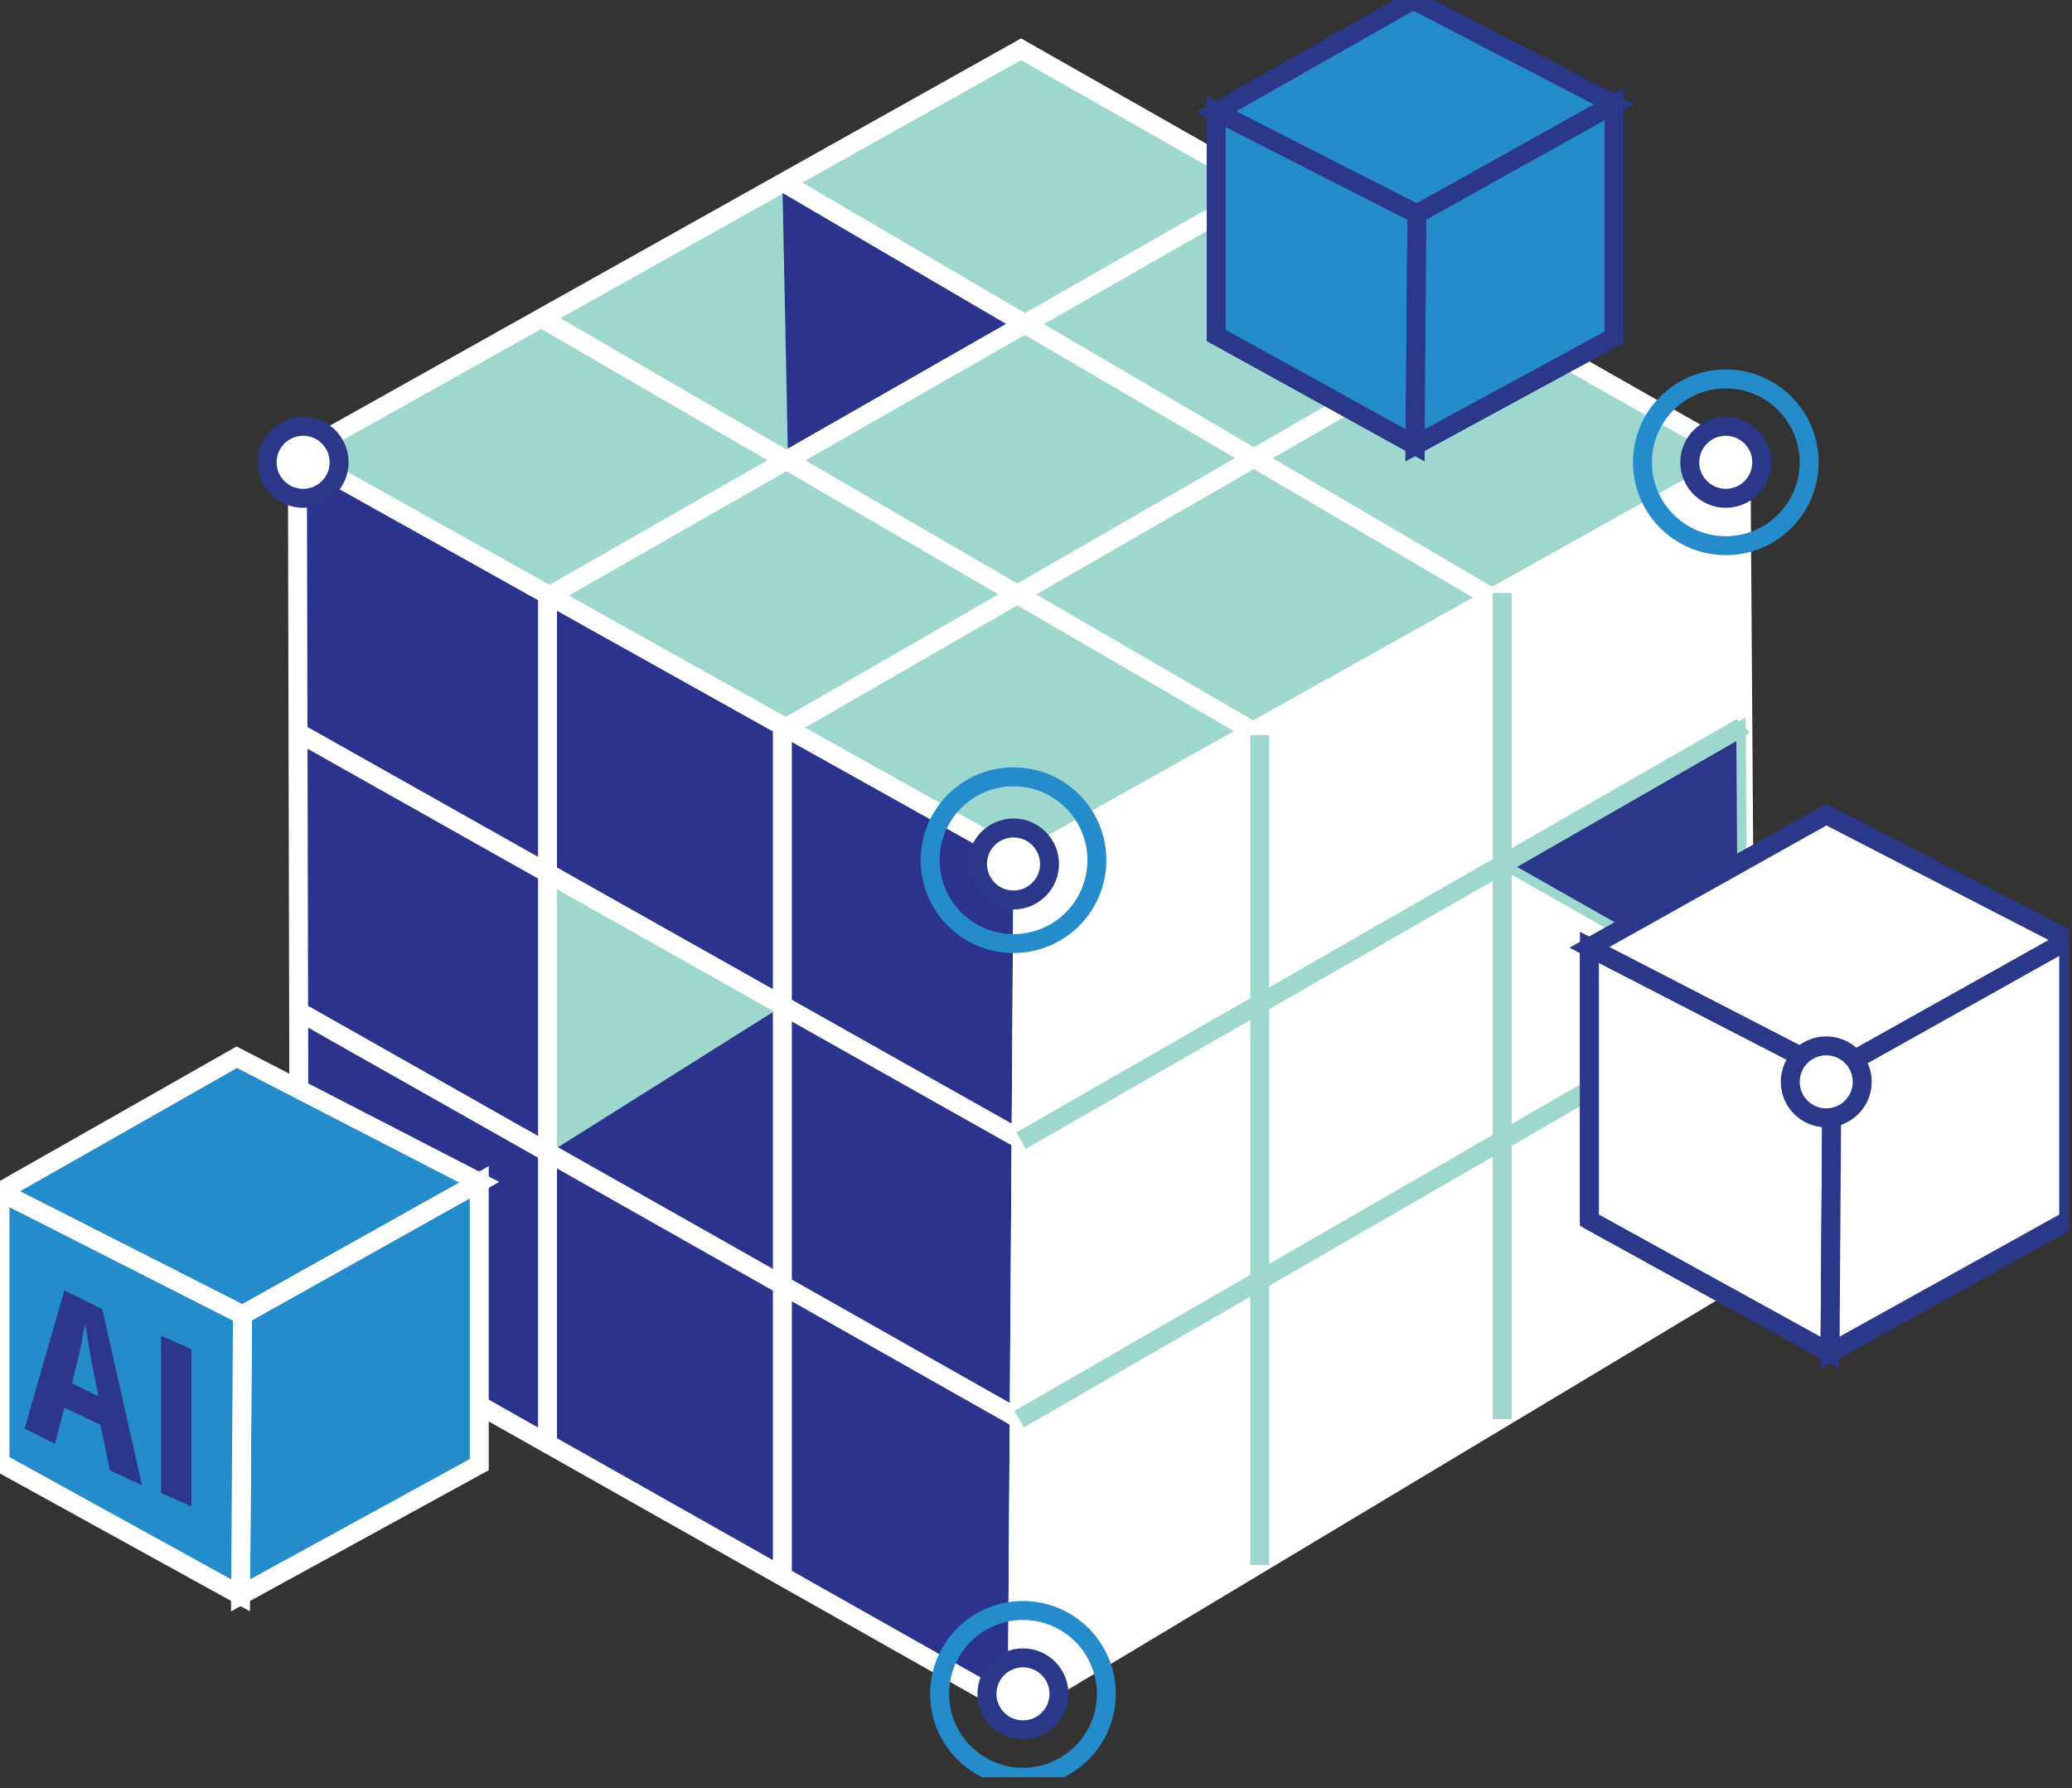
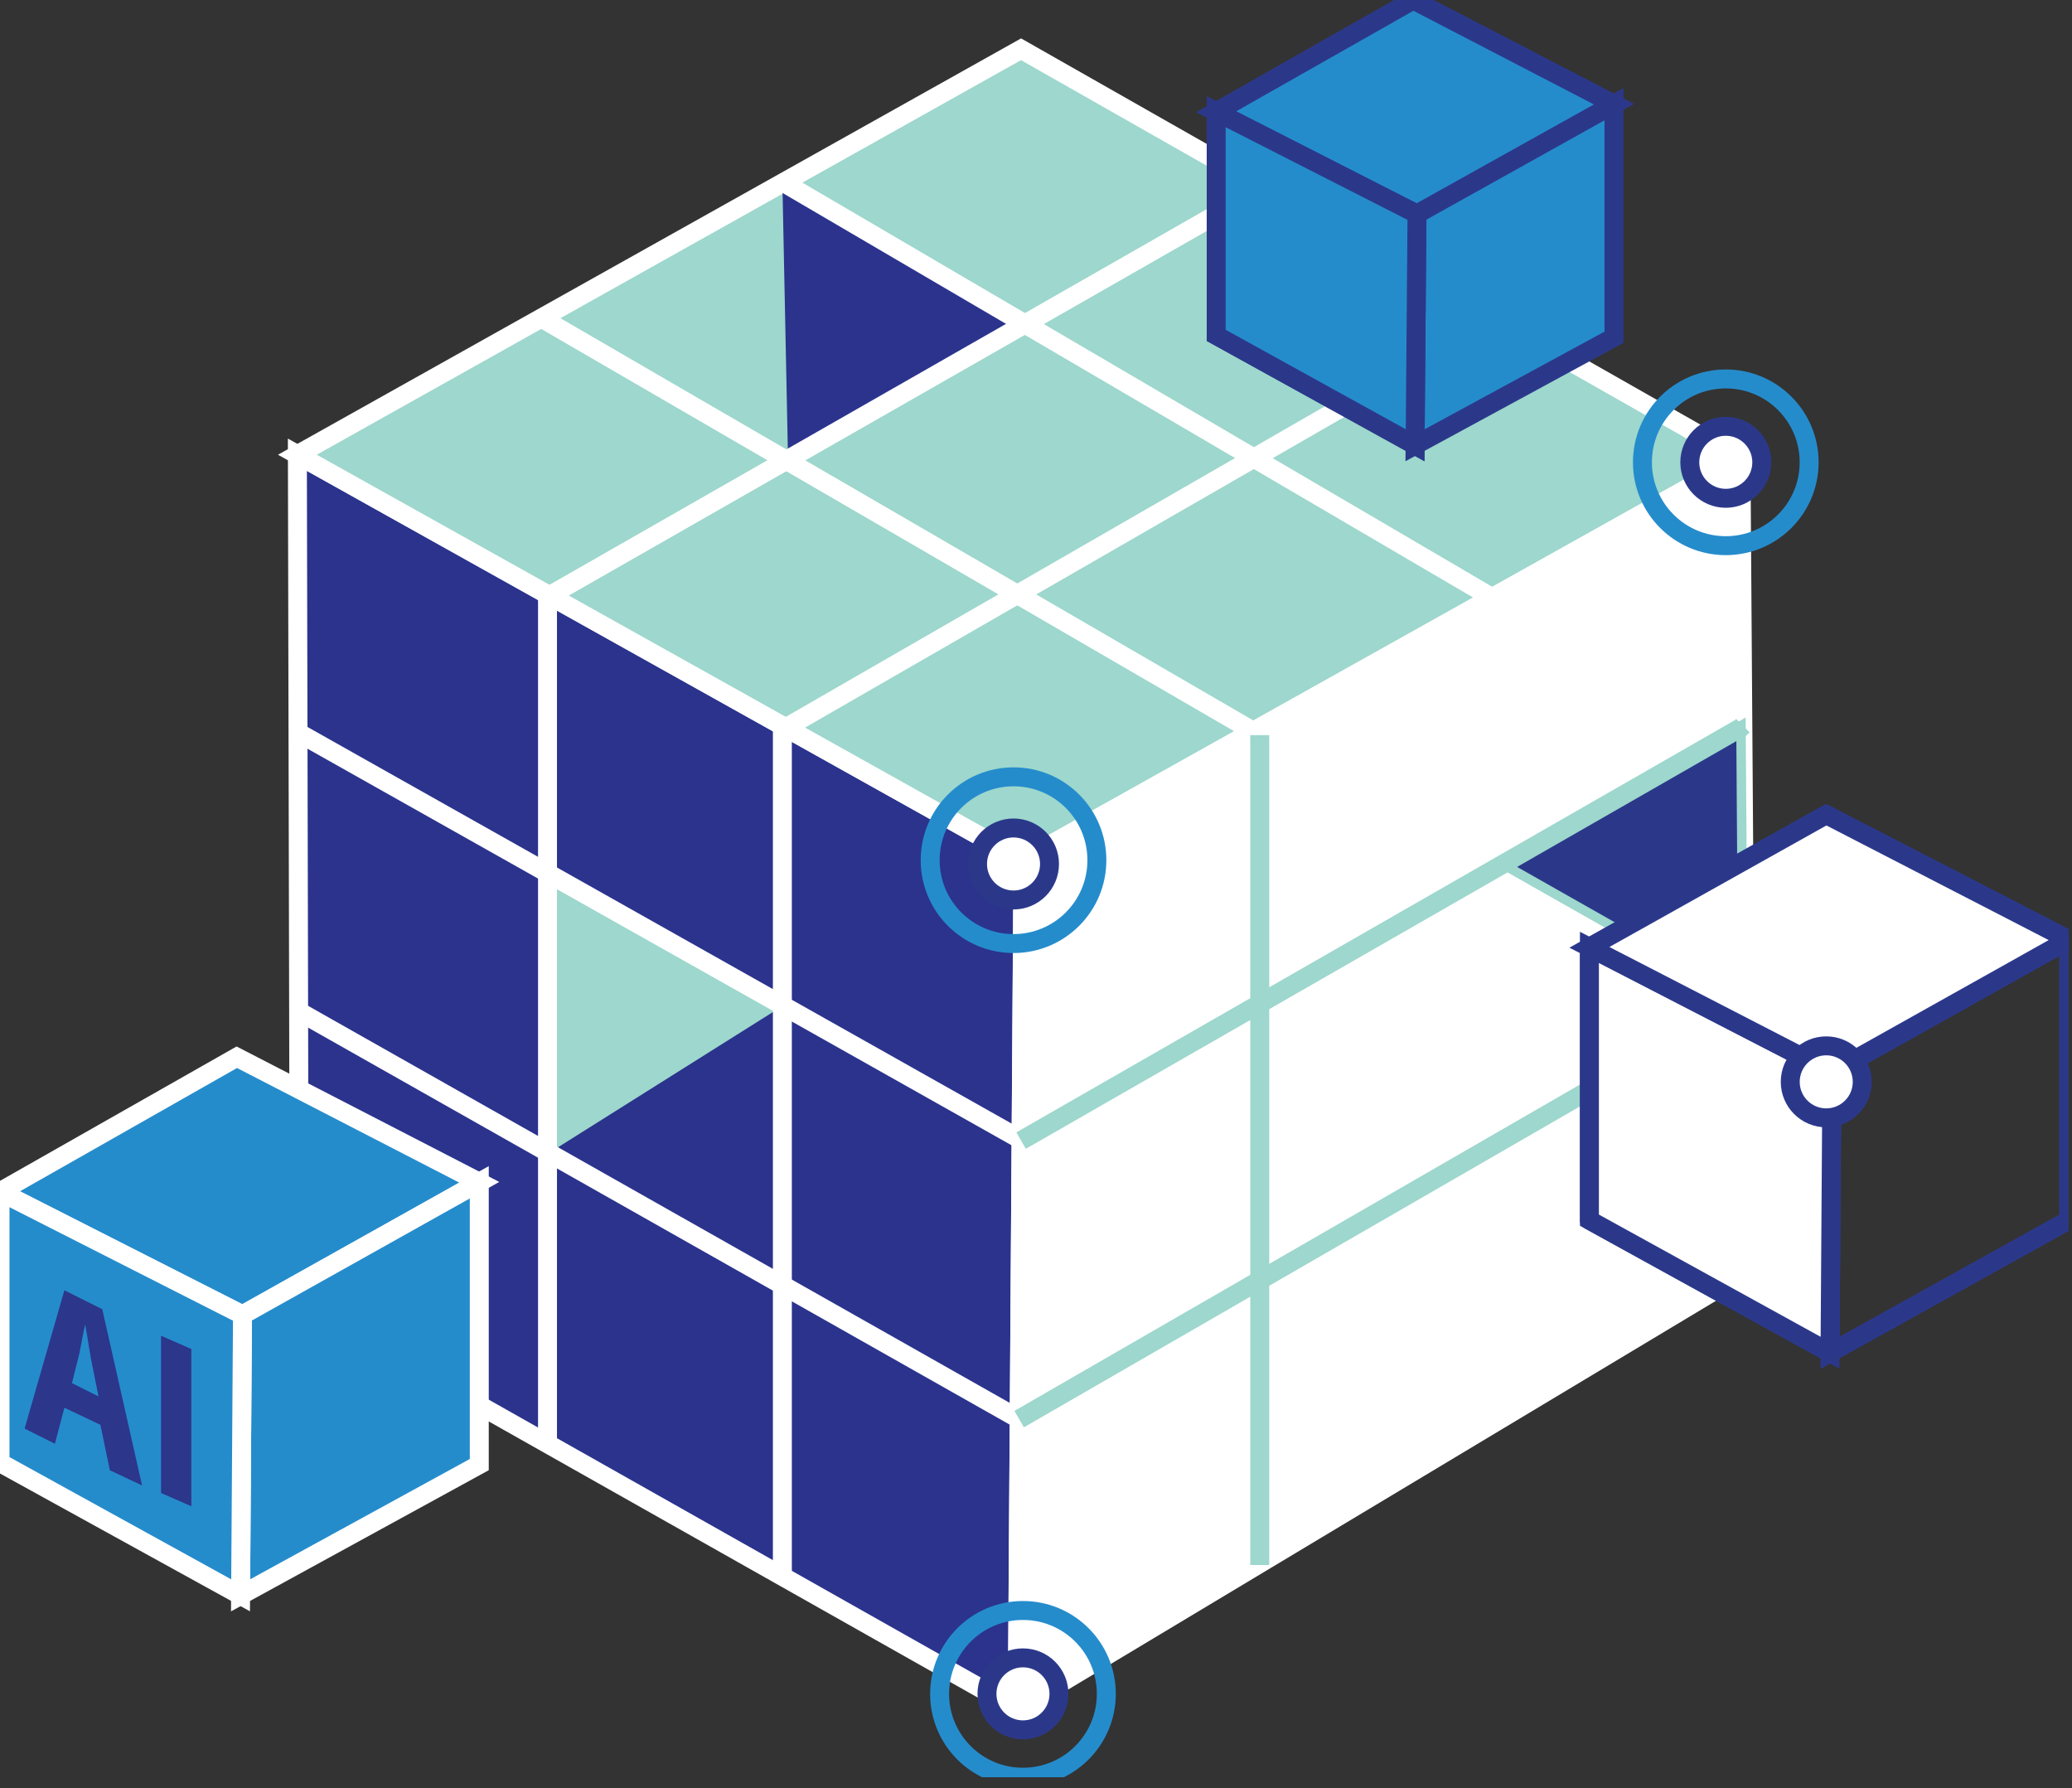
<svg xmlns="http://www.w3.org/2000/svg" width="175" height="151" viewBox="0 0 175 151" fill="none">
  <rect x="0" y="0" width="175" height="151" fill="#333333" stroke="none" />
  <g clip-path="url(#clip0_318_92295)">
    <path d="M25.117 38.4L86.397 72.64L85.917 144.32L25.277 110.08L25.117 38.4Z" fill="#2B338D" stroke="white" stroke-width="1.6" stroke-miterlimit="10" />
    <path d="M25.117 38.4L86.237 4.16L147.037 38.72L86.397 72.64L25.117 38.4Z" fill="#9DD7CD" stroke="white" stroke-width="1.6" stroke-miterlimit="10" />
-     <path d="M25.602 42.08C27.282 42.08 28.642 40.719 28.642 39.04C28.642 37.361 27.282 36 25.602 36C23.924 36 22.562 37.361 22.562 39.04C22.562 40.719 23.924 42.08 25.602 42.08Z" fill="white" stroke="#2B388A" stroke-width="1.6" stroke-miterlimit="10" />
    <path d="M0 100.639L20 89.279L40.48 99.839L20.48 111.039L0 100.639Z" fill="#258CCC" stroke="white" stroke-width="1.6" stroke-miterlimit="10" />
    <path d="M20.48 111.04L40.48 99.84V123.68L20.32 134.72L20.48 111.04Z" fill="#258CCC" stroke="white" stroke-width="1.6" stroke-miterlimit="10" />
    <path d="M0 100.639L20.48 111.039L20.32 134.719L0 123.519V100.639Z" fill="#258CCC" stroke="white" stroke-width="1.6" stroke-miterlimit="10" />
    <path d="M66.398 61.441L126.398 26.881" stroke="white" stroke-width="1.6" stroke-miterlimit="10" />
    <path d="M46.242 73.92V97.44L66.082 84.96L46.242 73.92Z" fill="#9DD7CD" />
    <path d="M66.558 38.879L86.558 27.359L66.078 15.359L66.558 38.879Z" fill="#2B338D" />
    <path d="M86.402 72.641L147.042 38.721L147.522 107.361L85.922 144.321L86.402 72.641Z" fill="white" stroke="white" stroke-width="1.6" stroke-miterlimit="10" stroke-linejoin="round" />
    <path d="M25.281 61.92L86.081 96.16" stroke="white" stroke-width="1.6" stroke-miterlimit="10" />
    <path d="M25.281 85.439L86.081 119.839" stroke="white" stroke-width="1.6" stroke-miterlimit="10" />
    <path d="M46.242 50.4V121.6" stroke="white" stroke-width="1.6" stroke-miterlimit="10" />
    <path d="M66.078 61.44V133.439" stroke="white" stroke-width="1.6" stroke-miterlimit="10" />
    <path d="M46.242 50.4L106.722 15.84" stroke="white" stroke-width="1.6" stroke-miterlimit="10" />
    <path d="M66.078 15.359L126.718 50.879" stroke="white" stroke-width="1.6" stroke-miterlimit="10" />
    <path d="M45.758 26.881L106.398 62.081" stroke="white" stroke-width="1.6" stroke-miterlimit="10" />
    <path d="M126.883 72.959L147.203 84.479L147.043 61.279L126.883 72.959Z" fill="#2B388A" stroke="#9DD7CD" stroke-width="0.8" stroke-miterlimit="10" />
    <path d="M106.398 62.08V132.16" stroke="#9DD7CD" stroke-width="1.6" stroke-miterlimit="10" />
-     <path d="M126.875 50.08V119.84" stroke="#9DD7CD" stroke-width="1.6" stroke-miterlimit="10" />
-     <path d="M147.202 61.279L147.042 61.439L86.242 96.319" fill="white" />
    <path d="M147.202 61.279L147.042 61.439L86.242 96.319" stroke="#9DD7CD" stroke-width="1.6" stroke-miterlimit="10" />
    <path d="M147.358 84.481L86.078 119.84" stroke="#9DD7CD" stroke-width="1.6" stroke-miterlimit="10" />
    <path d="M134.242 79.998L154.722 90.558L154.562 114.238L134.242 103.038V79.998Z" stroke="#2B388A" stroke-width="1.6" stroke-miterlimit="10" />
    <path d="M134.242 79.999L154.242 68.799L174.722 79.359L154.722 90.559L134.242 79.999Z" stroke="#2B388A" stroke-width="1.6" stroke-miterlimit="10" />
    <path d="M154.723 90.559L174.723 79.359V103.039L154.562 114.239L154.723 90.559Z" stroke="#2B388A" stroke-width="1.6" stroke-miterlimit="10" />
    <path d="M134.242 79.998L154.722 90.558L154.562 114.238L134.242 103.038V79.998Z" fill="white" stroke="#2B388A" stroke-width="1.6" stroke-miterlimit="10" stroke-linejoin="round" />
    <path d="M134.242 79.999L154.242 68.799L174.722 79.359L154.722 90.559L134.242 79.999Z" fill="white" stroke="#2B388A" stroke-width="1.6" stroke-miterlimit="10" stroke-linejoin="round" />
-     <path d="M154.723 90.559L174.723 79.359V103.039L154.562 114.239L154.723 90.559Z" fill="white" stroke="#2B388A" stroke-width="1.6" stroke-miterlimit="10" stroke-linejoin="round" />
-     <path d="M154.243 94.398C155.922 94.398 157.283 93.037 157.283 91.358C157.283 89.679 155.922 88.318 154.243 88.318C152.564 88.318 151.203 89.679 151.203 91.358C151.203 93.037 152.564 94.398 154.243 94.398Z" fill="white" stroke="#2B388A" stroke-width="1.6" stroke-miterlimit="10" stroke-linejoin="round" />
+     <path d="M154.243 94.398C155.922 94.398 157.283 93.037 157.283 91.358C157.283 89.679 155.922 88.318 154.243 88.318C152.564 88.318 151.203 89.679 151.203 91.358C151.203 93.037 152.564 94.398 154.243 94.398" fill="white" stroke="#2B388A" stroke-width="1.6" stroke-miterlimit="10" stroke-linejoin="round" />
    <path d="M86.399 150.08C90.287 150.08 93.439 146.928 93.439 143.04C93.439 139.152 90.287 136 86.399 136C82.511 136 79.359 139.152 79.359 143.04C79.359 146.928 82.511 150.08 86.399 150.08Z" stroke="#258CCC" stroke-width="1.6" stroke-miterlimit="10" />
    <path d="M86.399 146.08C88.078 146.08 89.439 144.719 89.439 143.04C89.439 141.361 88.078 140 86.399 140C84.721 140 83.359 141.361 83.359 143.04C83.359 144.719 84.721 146.08 86.399 146.08Z" fill="white" stroke="#2B388A" stroke-width="1.6" stroke-miterlimit="10" />
    <path d="M5.438 118.879L4.638 121.919L2.078 120.639L5.438 108.959L8.638 110.559L11.998 125.439L9.278 124.159L8.478 120.319L5.438 118.879ZM8.318 117.919L7.678 114.719C7.518 113.759 7.358 112.799 7.198 111.839C7.038 112.479 6.878 113.439 6.718 114.239L6.078 116.799L8.318 117.919Z" fill="#2C368B" />
    <path d="M16.162 113.919V127.199L13.602 126.079V112.799L16.162 113.919Z" fill="#2C368B" />
    <path d="M145.759 42.08C147.438 42.08 148.799 40.719 148.799 39.04C148.799 37.361 147.438 36 145.759 36C144.08 36 142.719 37.361 142.719 39.04C142.719 40.719 144.08 42.08 145.759 42.08Z" fill="white" stroke="#2B388A" stroke-width="1.6" stroke-miterlimit="10" />
    <path d="M145.759 46.08C149.647 46.08 152.799 42.928 152.799 39.04C152.799 35.152 149.647 32 145.759 32C141.871 32 138.719 35.152 138.719 39.04C138.719 42.928 141.871 46.08 145.759 46.08Z" stroke="#258CCC" stroke-width="1.6" stroke-miterlimit="10" />
    <path d="M85.603 76C87.281 76 88.642 74.639 88.642 72.96C88.642 71.281 87.281 69.92 85.603 69.92C83.924 69.92 82.562 71.281 82.562 72.96C82.562 74.639 83.924 76 85.603 76Z" fill="white" stroke="#2B388A" stroke-width="1.6" stroke-miterlimit="10" />
    <path d="M85.603 79.68C89.491 79.68 92.642 76.528 92.642 72.64C92.642 68.751 89.491 65.6 85.603 65.6C81.715 65.6 78.562 68.751 78.562 72.64C78.562 76.528 81.715 79.68 85.603 79.68Z" stroke="#258CCC" stroke-width="1.6" stroke-miterlimit="10" />
    <path d="M102.719 9.439L119.679 18.079L119.519 37.599L102.719 28.32V9.439Z" fill="#258CCC" stroke="#2B388A" stroke-width="1.6" stroke-miterlimit="10" />
    <path d="M102.719 9.44L119.359 0L136.319 8.8L119.679 18.08L102.719 9.44Z" fill="#258CCC" stroke="#2B388A" stroke-width="1.6" stroke-miterlimit="10" />
    <path d="M119.676 18.079L136.316 8.799V28.479L119.516 37.599L119.676 18.079Z" fill="#258CCC" stroke="#2B388A" stroke-width="1.6" stroke-miterlimit="10" />
    <path d="M102.719 9.439L119.679 18.079L119.519 37.599L102.719 28.32V9.439Z" fill="#258CCC" stroke="#2B388A" stroke-width="1.6" stroke-miterlimit="10" />
-     <path d="M119.676 18.079L136.316 8.799V28.479L119.516 37.599L119.676 18.079Z" fill="#258CCC" stroke="#2B388A" stroke-width="1.6" stroke-miterlimit="10" />
  </g>
  <defs>
    <clipPath id="clip0_318_92295">
      <rect width="174.723" height="150.08" fill="white" />
    </clipPath>
  </defs>
</svg>